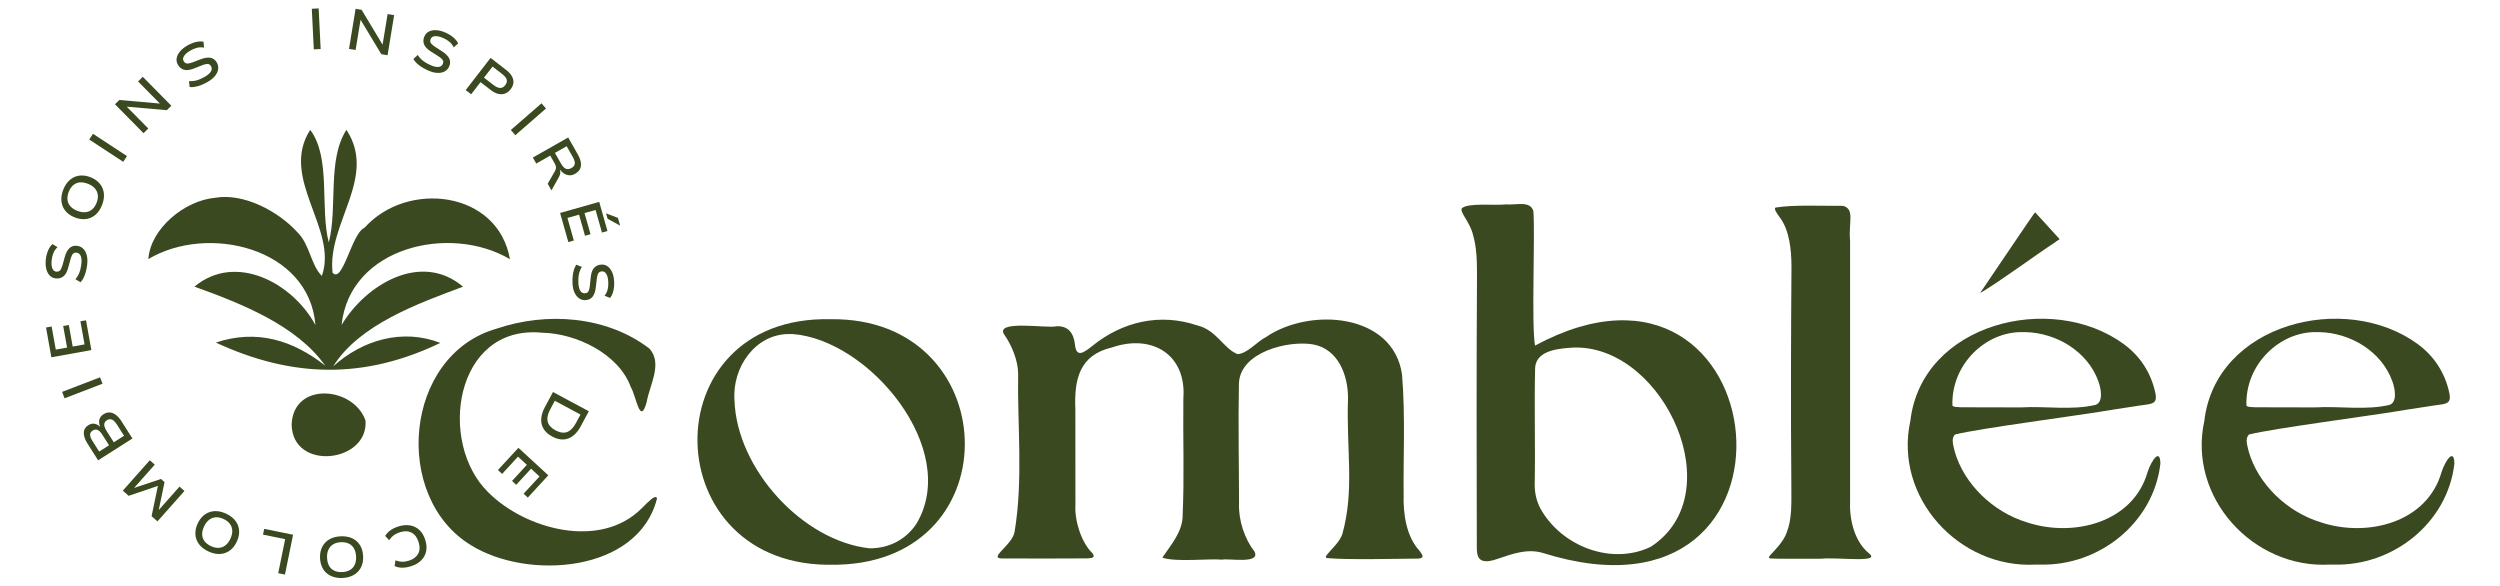
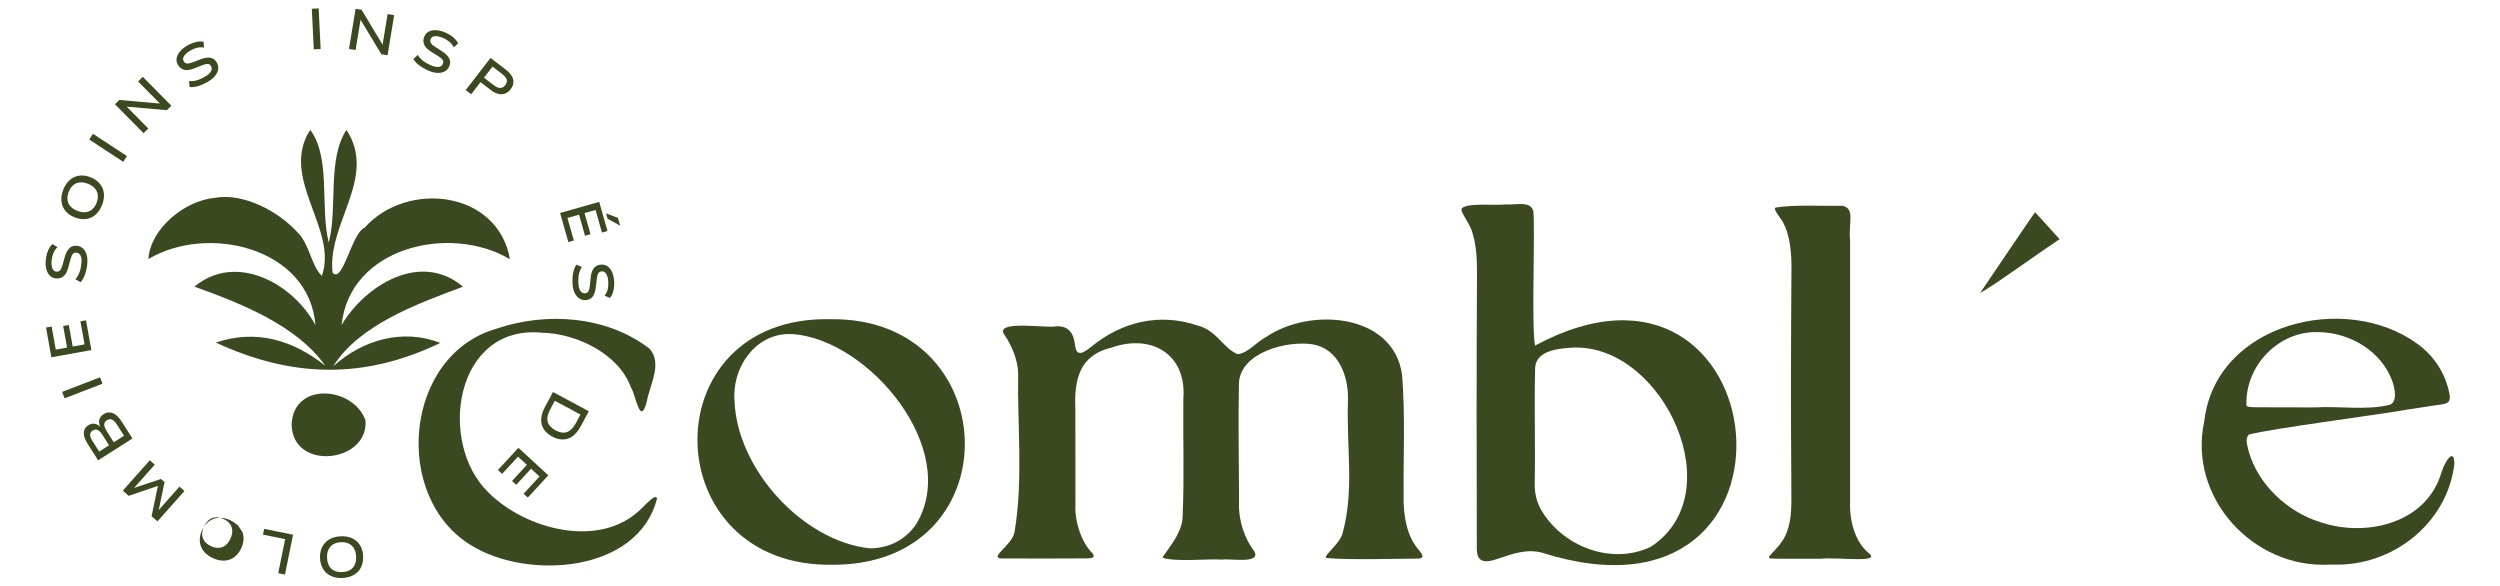
<svg xmlns="http://www.w3.org/2000/svg" viewBox="0 0 776.69 182.19" id="Calque_1">
  <defs>
    <style>.cls-1{fill:#3a4920;stroke-width:0px;}</style>
  </defs>
  <g id="F1aL8q.tif">
    <path d="M361.23,173.06c2.39-3.56,6.28-7.94,6.19-13.04.54-12,.07-23.98.22-36.21,1.04-13.69-9.76-20.16-22.2-15.86-10.15,2.37-11.75,10-11.35,19.24.03,9.75,0,19.43.02,29.64-.3,5.13,1.94,11.84,5.26,15.01,1.14,1.51-.24,1.55-1.6,1.64-5.64.07-20.25.04-25.92.02-5.54.23,2.67-3.98,3.35-8.26,2.75-16.22.81-34.03,1.12-49.07,0-4.15-2.07-8.99-4.17-11.99-3.76-5.03,13.38-2.06,15.97-2.81,3.95-.24,5.45,2.35,5.84,5.61.4,4.27,2.69,2.61,5.2.65,9.63-7.88,21.37-10.39,32.78-6.54,6.03,1.43,8.23,7.29,12.56,8.93,3.13-.22,5.94-3.86,8.82-5.31,13.6-9.3,39.54-7.47,42.26,11.66,1.07,12.99.34,26.37.5,37.26-.19,5.99.84,13.12,4.97,17.53,1.09,1.47,1.42,2.17-.34,2.38-5.68.02-21.92.46-28.47-.16-.32-.13-.4-.33-.28-.61,1.25-1.85,4.12-4.11,5.06-6.78,3.88-13.92,1.2-26.44,1.78-42.26.01-7.28-3.09-15.32-10.9-16.74-7.66-1.29-22.53,2.31-22.99,12.05-.26,12.27.02,25.02.03,37.34-.22,5.14,1.74,11.11,4.74,14.85,2.24,4.15-7.75,2.17-10.02,2.64-3.94-.38-14.03.81-18.41-.57l-.06-.26Z" class="cls-1" />
    <path d="M476.9,107.36c-1.16-6.13.05-34.24-.51-41.74-.94-3.37-5.3-1.85-8.44-2.12-3.52.4-11.99-.59-13.82,1.24-.62,1.19,2.56,4.4,3.44,8,1.18,3.92,1.28,8.1,1.3,12.17-.18,28.92-.13,57.89-.06,85.76l.07.79c.27,3.2,2.63,3.53,6.6,2.09,4.74-1.6,8.97-3.11,13.69-1.81,87.59,27.68,73.53-105.19-2.27-64.38ZM512.84,169.88c-12.09,5.83-27.73-.06-34.31-11.96-1.18-2.28-1.69-4.63-1.74-7.15.24-12.19-.17-24,.14-36.53.36-5.7,8.14-6.02,12.1-6.27h.82c27.34.19,48.09,45.65,22.99,61.91Z" class="cls-1" />
    <path d="M258.01,99.17c-56.19-1.25-54.47,77.94,1.4,76.27h.95c54.38-1.41,51.37-77.02-2.35-76.27ZM284.7,162.74c-3.27,4.92-8.49,7.63-14.54,7.61-20.88-2.27-41.29-24.75-41.97-45.95-.78-10.21,6.46-20.78,17.19-20.62h.84c23.86,1.73,52.28,35.94,38.48,58.96Z" class="cls-1" />
-     <path d="M667.22,146.6c-4.53,15.93-23.25,20.38-37.4,15.71-10.69-3.21-19.66-11.99-22.54-22.04-.45-2.1-1.18-3.92.07-5.27,7.49-1.93,37.47-5.73,50.04-7.88,1.95-.3,3.66-.56,5.52-.84,5.35-.96,7.67-.16,6.63-4.53-1.33-5.93-4.61-11.12-9.78-14.88-22.46-16.41-62.73-6.45-66.26,23.9-5.21,23.72,15.15,46.02,39.07,44.63h.97c18.54.61,35.51-12.93,37.64-31.33-.03-4.83-2.63-1.38-3.96,2.53ZM628.43,103.18h.73c9.71.19,19.4,5.98,22.74,15.24.91,2.48,1.56,6.52-.86,7.36-7.29,1.75-15.36.35-23.02.78-5.15-.03-13.51.04-18.91-.04-.86-.08-2.15.04-2.54-.53-.41-12.8,10.36-23.05,21.86-22.81Z" class="cls-1" />
    <path d="M758.55,146.6c-4.52,15.93-23.25,20.38-37.4,15.71-10.69-3.21-19.65-11.99-22.53-22.04-.46-2.1-1.19-3.92.06-5.27,7.5-1.93,37.48-5.73,50.05-7.88,1.94-.3,3.66-.56,5.52-.84,5.34-.96,7.66-.16,6.62-4.53-1.33-5.93-4.61-11.12-9.77-14.88-22.47-16.41-62.73-6.45-66.27,23.9-5.21,23.72,15.16,46.02,39.07,44.63h.97c18.55.61,35.52-12.93,37.65-31.33-.04-4.83-2.64-1.38-3.97,2.53ZM719.76,103.18h.73c9.71.19,19.41,5.98,22.74,15.24.92,2.48,1.56,6.52-.85,7.36-7.29,1.75-15.37.35-23.02.78-5.15-.03-13.51.04-18.92-.04-.85-.08-2.15.04-2.53-.53-.41-12.8,10.35-23.05,21.85-22.81Z" class="cls-1" />
    <path d="M549.83,172.63c1.07-1.19,4.32-4.29,5.28-7.26,1.68-4.33,1.41-9.17,1.42-13.94-.21-25.88-.11-47.6.04-68.71-.03-5.04-.59-11.26-3.73-15.32-1.04-1.48-1.76-2.46-1.23-2.92,5.82-.94,14.74-.46,20.96-.53,3.8.99,1.65,5.22,2.21,10.87.03,27.46,0,53.75,0,81.16-.23,5.67,1.48,12.33,5.81,15.88,4.07,3.16-9.24,1.19-14.93,1.72-6.74-.04-13.63.09-15.62-.08-.43-.08-.56-.24-.42-.53l.22-.33Z" class="cls-1" />
    <path d="M204.13,154.82c-5.77,23.13-40.2,25.52-57.81,14.56-24.57-14.95-20.85-59.05,7.93-67.26,15.59-5.31,34.21-3.99,47.52,6.18,4.2,4.68,0,11.43-.86,16.62-2.08,7.56-3.26-1.94-4.93-4.65-3.78-10.4-17.03-16.7-27.53-16.9-27.23-2.68-32.63,34.2-16.69,49.65,11.48,11.46,34.78,17.82,47.62,4.88,2.04-2.07,4.02-4.03,4.59-3.35l.15.27Z" class="cls-1" />
    <path d="M615.25,90.91c.06-.01,16.86-25.02,17-24.95,1.21,1.23,3.19,3.49,4.73,5.16.92,1.01,1.75,1.92,2.27,2.49,1.07,1.07.49.57-.67,1.59-6.45,4.22-17.53,12.43-23.28,15.78l-.04-.07Z" class="cls-1" />
  </g>
  <path d="M26.95,79.28c-.22-.84-.59-1.52-1.11-2.02-.52-.51-1.15-.8-1.9-.89-.95-.11-1.74.13-2.36.72-.63.59-1.12,1.53-1.48,2.84l-.67,2.41c-.22.79-.48,1.34-.77,1.66-.29.31-.68.44-1.16.39-.42-.05-.74-.23-.98-.55-.23-.31-.39-.73-.47-1.25-.07-.52-.07-1.11,0-1.78.1-.84.29-1.59.56-2.25.28-.66.7-1.25,1.26-1.77l-1.58-.96c-.38.35-.7.76-.98,1.24-.27.47-.49,1-.68,1.6-.18.59-.31,1.22-.39,1.88-.12,1.09-.08,2.07.12,2.92.2.86.55,1.56,1.04,2.09.5.53,1.13.84,1.89.93.92.11,1.72-.09,2.38-.6.66-.5,1.16-1.39,1.51-2.66l.67-2.49c.14-.52.29-.96.45-1.31.15-.34.34-.6.57-.76.23-.16.54-.22.92-.17.61.07,1.05.41,1.29,1.01.25.61.32,1.42.2,2.42-.07.63-.18,1.23-.31,1.8-.14.57-.34,1.1-.59,1.6s-.56.97-.95,1.42l1.6.94c.37-.4.69-.88.97-1.44.28-.57.51-1.2.69-1.89s.31-1.41.4-2.16c.13-1.11.08-2.08-.14-2.92Z" class="cls-1" />
  <path d="M31.85,58.46c-.32-.74-.79-1.41-1.42-1.99-.62-.58-1.41-1.06-2.35-1.42-.93-.36-1.82-.54-2.68-.53s-1.65.18-2.38.52c-.73.34-1.38.84-1.96,1.5-.57.66-1.05,1.47-1.42,2.42-.36.95-.56,1.87-.58,2.75-.02.88.13,1.69.44,2.44.32.76.8,1.42,1.42,2,.63.57,1.41,1.04,2.35,1.4.93.37,1.83.55,2.68.54.85,0,1.65-.17,2.39-.51.74-.34,1.4-.84,1.97-1.51.57-.66,1.04-1.47,1.41-2.43.37-.95.56-1.87.58-2.75.02-.87-.13-1.68-.45-2.43ZM30.02,62.98c-.35.88-.81,1.57-1.39,2.07s-1.26.79-2.03.87c-.77.09-1.62-.05-2.54-.4-.95-.37-1.68-.84-2.19-1.43-.51-.58-.81-1.25-.9-2.01-.09-.76.04-1.58.38-2.46.34-.88.8-1.57,1.38-2.07.58-.51,1.25-.8,2.02-.88.77-.08,1.62.06,2.55.42.93.36,1.65.83,2.16,1.42.52.59.82,1.27.92,2.02.1.76-.02,1.57-.36,2.45Z" class="cls-1" />
  <path d="M28.89,41.57l-1.17,1.78,10.56,6.92,1.17-1.78-10.56-6.92Z" class="cls-1" />
  <path d="M53.23,32.85l-8.87-8.99-1.46,1.45,6.77,6.86-12.6-1.11-1.35,1.33,8.87,8.99,1.48-1.46-6.7-6.78,12.46,1.09,1.4-1.38Z" class="cls-1" />
  <path d="M67.36,19.42c-.48-.83-1.14-1.32-1.99-1.47-.84-.15-1.9.02-3.16.51l-2.34.9c-.76.29-1.36.41-1.79.37-.42-.04-.76-.28-1-.7-.21-.36-.26-.73-.15-1.11.12-.37.36-.75.73-1.12.37-.37.85-.73,1.43-1.06.73-.43,1.45-.72,2.14-.9.69-.17,1.42-.19,2.17-.04l-.17-1.85c-.51-.09-1.03-.1-1.58-.04-.54.07-1.1.2-1.68.41-.59.2-1.17.47-1.75.81-.95.55-1.71,1.16-2.28,1.83-.57.68-.92,1.37-1.05,2.09-.13.71-.01,1.4.38,2.07.46.8,1.09,1.32,1.89,1.55.8.22,1.82.1,3.05-.37l2.39-.95c.51-.2.95-.34,1.32-.42.37-.08.69-.08.95.01.27.08.5.29.69.62.31.54.29,1.09-.04,1.65-.34.56-.95,1.1-1.83,1.61-.55.31-1.09.58-1.63.81-.54.23-1.08.39-1.63.49-.55.1-1.12.12-1.71.08l.2,1.85c.54.06,1.12.03,1.74-.09.61-.11,1.25-.3,1.92-.57s1.33-.59,1.98-.97c.96-.55,1.71-1.17,2.26-1.85.54-.68.86-1.38.96-2.1.09-.71-.05-1.4-.42-2.05Z" class="cls-1" />
  <path d="M99,2.61l-2.13.11.62,12.61,2.13-.1-.62-12.62Z" class="cls-1" />
  <path d="M120.42,4.37l-1.56,9.51-6.52-10.84-1.87-.3-2.04,12.46,2.05.33,1.54-9.39,6.45,10.7,1.94.32,2.04-12.46-2.03-.33Z" class="cls-1" />
  <path d="M134.61,11.34c.37-.13.82-.15,1.34-.07s1.09.25,1.7.52c.77.34,1.43.74,1.98,1.2.55.46.99,1.03,1.33,1.73l1.38-1.23c-.23-.46-.52-.9-.9-1.3-.37-.39-.81-.77-1.32-1.12-.51-.35-1.07-.66-1.69-.93-1-.44-1.94-.7-2.82-.76-.88-.06-1.65.07-2.31.39-.65.31-1.14.82-1.44,1.52-.38.85-.42,1.67-.13,2.45.28.78.98,1.52,2.09,2.24l2.18,1.37c.46.29.83.56,1.12.81.28.26.47.51.55.78.09.27.05.57-.1.92-.25.57-.7.88-1.35.94-.66.06-1.45-.12-2.38-.53-.57-.25-1.11-.53-1.62-.83-.5-.3-.95-.64-1.35-1.03-.41-.38-.76-.83-1.08-1.33l-1.37,1.25c.27.47.64.93,1.09,1.36.46.43.99.83,1.6,1.21.61.38,1.26.72,1.95,1.02,1.01.45,1.96.7,2.83.73.87.04,1.62-.11,2.26-.46.63-.34,1.1-.86,1.41-1.55.38-.87.39-1.7.01-2.47-.38-.77-1.14-1.52-2.28-2.25l-2.1-1.36c-.69-.44-1.14-.85-1.36-1.22-.21-.37-.22-.78-.03-1.23.17-.38.44-.64.81-.77Z" class="cls-1" />
  <path d="M159.03,23.69c-.37-.68-.95-1.32-1.74-1.93l-4.88-3.77-7.72,9.99,1.69,1.31,2.91-3.77,3.19,2.46c.78.61,1.55,1,2.3,1.18s1.46.15,2.12-.09c.67-.25,1.24-.69,1.74-1.33.51-.66.8-1.34.86-2.02.06-.69-.09-1.36-.47-2.03ZM156.96,26.46c-.47.61-1,.89-1.6.87-.6-.03-1.28-.33-2.05-.93l-2.95-2.27,2.66-3.45,2.95,2.28c.79.61,1.27,1.19,1.44,1.74.17.56.02,1.15-.45,1.76Z" class="cls-1" />
-   <path d="M168.23,32.1l-9.53,8.29,1.4,1.61,9.53-8.29-1.4-1.61Z" class="cls-1" />
-   <path d="M179.54,48.02l-3.02-5.31-10.98,6.24,1.06,1.86,4.34-2.47,1.28,2.24c.21.37.36.7.44.97.08.28.1.55.05.8s-.16.54-.34.86l-2.21,3.87,1.17,2.06,2.33-4.17c.22-.41.35-.78.4-1.1.04-.32.01-.63-.08-.91l-.07-.23v-.07c.44.57.91,1,1.43,1.31.52.31,1.06.47,1.63.49.56.02,1.14-.15,1.73-.48,1.05-.6,1.64-1.4,1.78-2.42.13-1.02-.18-2.2-.94-3.54ZM177.55,52.2c-.62.36-1.2.43-1.73.23-.52-.2-1.03-.73-1.51-1.58l-1.91-3.35,3.65-2.07,1.87,3.29c.49.87.71,1.58.65,2.13s-.4,1-1.02,1.35Z" class="cls-1" />
  <path d="M191.98,67.7l-3.69-1.42.48,1.69,3.9,2.14-.69-2.41ZM186.16,62.72l-12.15,3.44,2.56,9.05,1.71-.49-1.99-7.01,3.61-1.02,1.85,6.55,1.71-.49-1.86-6.55,3.43-.97,1.99,7.02,1.7-.49-2.56-9.04Z" class="cls-1" />
  <path d="M190.24,84.71c-.34-.81-.79-1.44-1.37-1.89-.57-.45-1.24-.65-2-.62-.93.04-1.69.36-2.26.97-.57.6-.93,1.56-1.07,2.87l-.27,2.55c-.06.54-.14,1-.24,1.37-.09.37-.24.65-.44.84-.21.2-.5.3-.88.32-.62.02-1.1-.24-1.44-.8-.34-.56-.53-1.35-.58-2.36-.02-.63-.02-1.24.03-1.82s.15-1.14.32-1.67c.17-.54.41-1.06.72-1.56l-1.73-.68c-.3.46-.54.99-.73,1.59-.18.6-.31,1.25-.38,1.97-.07.71-.09,1.44-.05,2.2.04,1.1.24,2.06.59,2.86.36.79.83,1.4,1.42,1.82.59.41,1.26.61,2.01.57.96-.04,1.7-.4,2.23-1.08.52-.68.86-1.69,1-3.04l.29-2.48c.09-.82.26-1.41.5-1.76.23-.36.59-.55,1.08-.57.42-.02.77.11,1.05.38.28.28.5.67.66,1.17s.25,1.08.28,1.75c.04.85-.03,1.62-.19,2.31-.17.7-.49,1.35-.97,1.95l1.72.7c.32-.41.57-.87.76-1.38.2-.51.34-1.07.42-1.68.09-.62.12-1.26.09-1.92-.05-1.1-.24-2.06-.57-2.88Z" class="cls-1" />
  <path d="M171.8,121.79l-2.49,4.64c-.72,1.34-1.11,2.58-1.17,3.73-.06,1.15.19,2.19.76,3.11.57.93,1.45,1.71,2.65,2.35,1.2.65,2.34.95,3.42.92,1.07-.04,2.07-.4,3-1.09.92-.69,1.75-1.7,2.47-3.05l2.49-4.64-11.13-5.97ZM178.92,131.44c-.79,1.46-1.7,2.39-2.73,2.78-1.03.38-2.23.21-3.6-.52-1.37-.74-2.18-1.64-2.44-2.72-.25-1.08.01-2.35.8-3.82l1.42-2.65,7.97,4.28-1.42,2.65Z" class="cls-1" />
  <path d="M161.06,139.12l-6.37,6.91,1.31,1.2,4.93-5.36,2.76,2.54-4.61,5.01,1.3,1.2,4.61-5.01,2.62,2.42-4.94,5.36,1.31,1.2,6.37-6.92-9.29-8.55Z" class="cls-1" />
-   <path d="M132.13,167.75c-.41-1.3-1.02-2.33-1.83-3.09s-1.78-1.23-2.9-1.43c-1.12-.19-2.31-.09-3.59.31-.96.3-1.79.7-2.5,1.2-.71.5-1.25,1.09-1.64,1.77l1.22,1.31c.45-.64.94-1.16,1.48-1.54.53-.39,1.17-.7,1.91-.93,1.36-.43,2.54-.39,3.56.12,1.02.51,1.75,1.49,2.2,2.93.46,1.45.41,2.67-.14,3.66-.56,1-1.51,1.7-2.85,2.12-.74.24-1.44.35-2.1.33-.66-.01-1.36-.15-2.1-.42l-.25,1.77c.71.34,1.49.51,2.36.51s1.76-.15,2.71-.45c1.3-.4,2.35-1,3.15-1.79.81-.79,1.33-1.73,1.56-2.82.24-1.08.15-2.27-.25-3.56Z" class="cls-1" />
  <path d="M112.81,172.76c-.05-1-.24-1.89-.59-2.67-.35-.78-.83-1.43-1.44-1.97-.61-.54-1.34-.94-2.17-1.19-.84-.25-1.77-.36-2.8-.31-1.02.05-1.94.24-2.75.58-.81.34-1.49.8-2.04,1.4-.55.59-.97,1.29-1.25,2.1-.27.81-.39,1.72-.34,2.74.05.99.25,1.87.6,2.66.35.78.83,1.44,1.44,1.96.6.53,1.33.92,2.16,1.18.84.26,1.77.37,2.8.32,1.01-.05,1.93-.24,2.74-.58.81-.34,1.5-.8,2.06-1.4.56-.59.97-1.29,1.24-2.1.28-.81.39-1.71.34-2.72ZM110.21,175.44c-.32.7-.81,1.25-1.47,1.64-.66.39-1.46.61-2.4.65-.94.05-1.76-.09-2.46-.42-.7-.32-1.24-.82-1.62-1.49-.38-.67-.6-1.5-.65-2.51-.05-.99.1-1.84.43-2.54.33-.71.82-1.27,1.47-1.66.65-.4,1.45-.62,2.39-.66.94-.05,1.76.1,2.45.43.69.33,1.23.83,1.62,1.5.39.67.61,1.5.66,2.49.05,1.01-.09,1.87-.42,2.57Z" class="cls-1" />
  <path d="M82.08,164.31l-.37,1.79,6.88,1.4-2.15,10.58,2.09.43,2.52-12.38-8.97-1.82Z" class="cls-1" />
-   <path d="M73.93,163.21c-.29-.76-.75-1.45-1.37-2.06s-1.4-1.13-2.33-1.57c-.93-.43-1.84-.69-2.71-.76-.87-.08-1.69.02-2.46.29-.76.27-1.45.69-2.08,1.28-.62.59-1.14,1.34-1.57,2.26-.42.9-.65,1.78-.7,2.64-.05.85.06,1.66.36,2.41.29.74.74,1.43,1.36,2.05.62.61,1.4,1.14,2.33,1.57.92.43,1.82.69,2.7.77.88.07,1.7-.02,2.47-.29.77-.26,1.46-.69,2.08-1.28s1.14-1.34,1.56-2.25.66-1.79.72-2.64c.05-.85-.07-1.66-.36-2.42ZM71.59,167.35c-.43.92-.95,1.62-1.57,2.09-.61.47-1.3.72-2.06.76-.76.04-1.57-.13-2.43-.53-.85-.4-1.51-.91-1.98-1.52-.46-.61-.71-1.3-.74-2.07-.03-.77.16-1.61.59-2.52.42-.9.94-1.59,1.56-2.06.62-.48,1.31-.74,2.07-.79.76-.04,1.57.13,2.43.53.85.4,1.51.9,1.97,1.52.45.61.7,1.31.73,2.08.04.78-.15,1.61-.57,2.51Z" class="cls-1" />
+   <path d="M73.93,163.21s-1.4-1.13-2.33-1.57c-.93-.43-1.84-.69-2.71-.76-.87-.08-1.69.02-2.46.29-.76.27-1.45.69-2.08,1.28-.62.59-1.14,1.34-1.57,2.26-.42.9-.65,1.78-.7,2.64-.05.85.06,1.66.36,2.41.29.74.74,1.43,1.36,2.05.62.61,1.4,1.14,2.33,1.57.92.43,1.82.69,2.7.77.88.07,1.7-.02,2.47-.29.77-.26,1.46-.69,2.08-1.28s1.14-1.34,1.56-2.25.66-1.79.72-2.64c.05-.85-.07-1.66-.36-2.42ZM71.59,167.35c-.43.92-.95,1.62-1.57,2.09-.61.47-1.3.72-2.06.76-.76.04-1.57-.13-2.43-.53-.85-.4-1.51-.91-1.98-1.52-.46-.61-.71-1.3-.74-2.07-.03-.77.16-1.61.59-2.52.42-.9.94-1.59,1.56-2.06.62-.48,1.31-.74,2.07-.79.76-.04,1.57.13,2.43.53.85.4,1.51.9,1.97,1.52.45.61.7,1.31.73,2.08.04.78-.15,1.61-.57,2.51Z" class="cls-1" />
  <path d="M55.77,151.18l-6.43,7.25h-.02s1.8-8.65,1.8-8.65l-1.11-.98-8.36,2.8,6.43-7.24-1.54-1.37-8.38,9.44,1.81,1.61,9.09-3.08-1.97,9.4,1.83,1.62,8.38-9.44-1.53-1.36Z" class="cls-1" />
  <path d="M37.73,130.87c-.55-.87-1.14-1.53-1.75-1.99-.62-.46-1.25-.71-1.89-.74-.64-.04-1.27.14-1.9.53-.51.33-.88.71-1.1,1.13-.23.43-.33.88-.31,1.35.02.48.12.95.32,1.41h-.03c-.51-.49-1.07-.79-1.71-.91-.63-.11-1.28.04-1.94.46-.9.57-1.36,1.35-1.39,2.34-.03.99.35,2.11,1.16,3.37l3.29,5.19,10.66-6.78-3.41-5.36ZM30.81,140.29l-2.06-3.25c-.51-.8-.77-1.47-.76-1.99.01-.52.27-.94.77-1.26.54-.35,1.06-.42,1.55-.22.49.21.99.71,1.5,1.51l2.07,3.26-3.07,1.95ZM33.1,133.87c-.14-.22-.27-.45-.38-.69-.12-.24-.21-.48-.27-.72s-.08-.48-.06-.71c.03-.23.1-.44.24-.65.13-.2.33-.39.6-.56.24-.15.48-.25.71-.28.24-.04.46-.02.69.05.22.07.43.18.62.34.2.15.38.33.56.54.18.21.34.44.49.67l2.24,3.52-3.19,2.03-2.25-3.54Z" class="cls-1" />
  <path d="M31.08,117.22l-11.78,4.53.76,1.99,11.79-4.53-.77-1.99Z" class="cls-1" />
  <path d="M26.72,99.51l-1.74.31,1.29,7.18-3.69.66-1.2-6.7-1.75.32,1.21,6.7-3.51.63-1.29-7.18-1.74.32,1.66,9.25,12.43-2.24-1.67-9.25Z" class="cls-1" />
  <g id="idlQOz.tif">
    <path d="M67.05,106.43c12.64-4.23,23.97-.75,33.98,7.17-8.91-12.59-26.19-19.34-40.62-24.55,12.89-10.71,30.58-1.06,37.59,11.94-1.95-24.12-33.55-31.48-51.91-20.5.64-9.45,11.25-18.18,20.7-19.04,8.88-1.58,19.66,4.18,25.54,10.64,3.88,3.68,4.25,10.31,7.66,13.63,5.16-14.55-13.3-30.34-3.62-45.37,6.51,8.58,3,24.19,5.77,34.99,2.83-10.97-.56-25.57,5.48-35,9.72,14.77-6.03,29.03-4.3,44.38,3.16,3.6,5.93-12.29,9.93-13.97,13.32-14.85,41.49-11.47,45.17,9.77-18.58-10.99-49.77-3.84-52.3,20.44,7.48-12.55,24.69-22.95,37.73-11.89-14.19,5.3-32.26,11.8-40.35,24.76,9.13-8.26,21.59-11.86,33.3-7.3-23.7,11.4-46.06,10.87-69.74-.1Z" class="cls-1" />
    <path d="M90.6,131.98c.42-13.55,19.24-11.97,22.95-1.35,1.04,13.08-22.57,15.91-22.95,1.35Z" class="cls-1" />
  </g>
</svg>